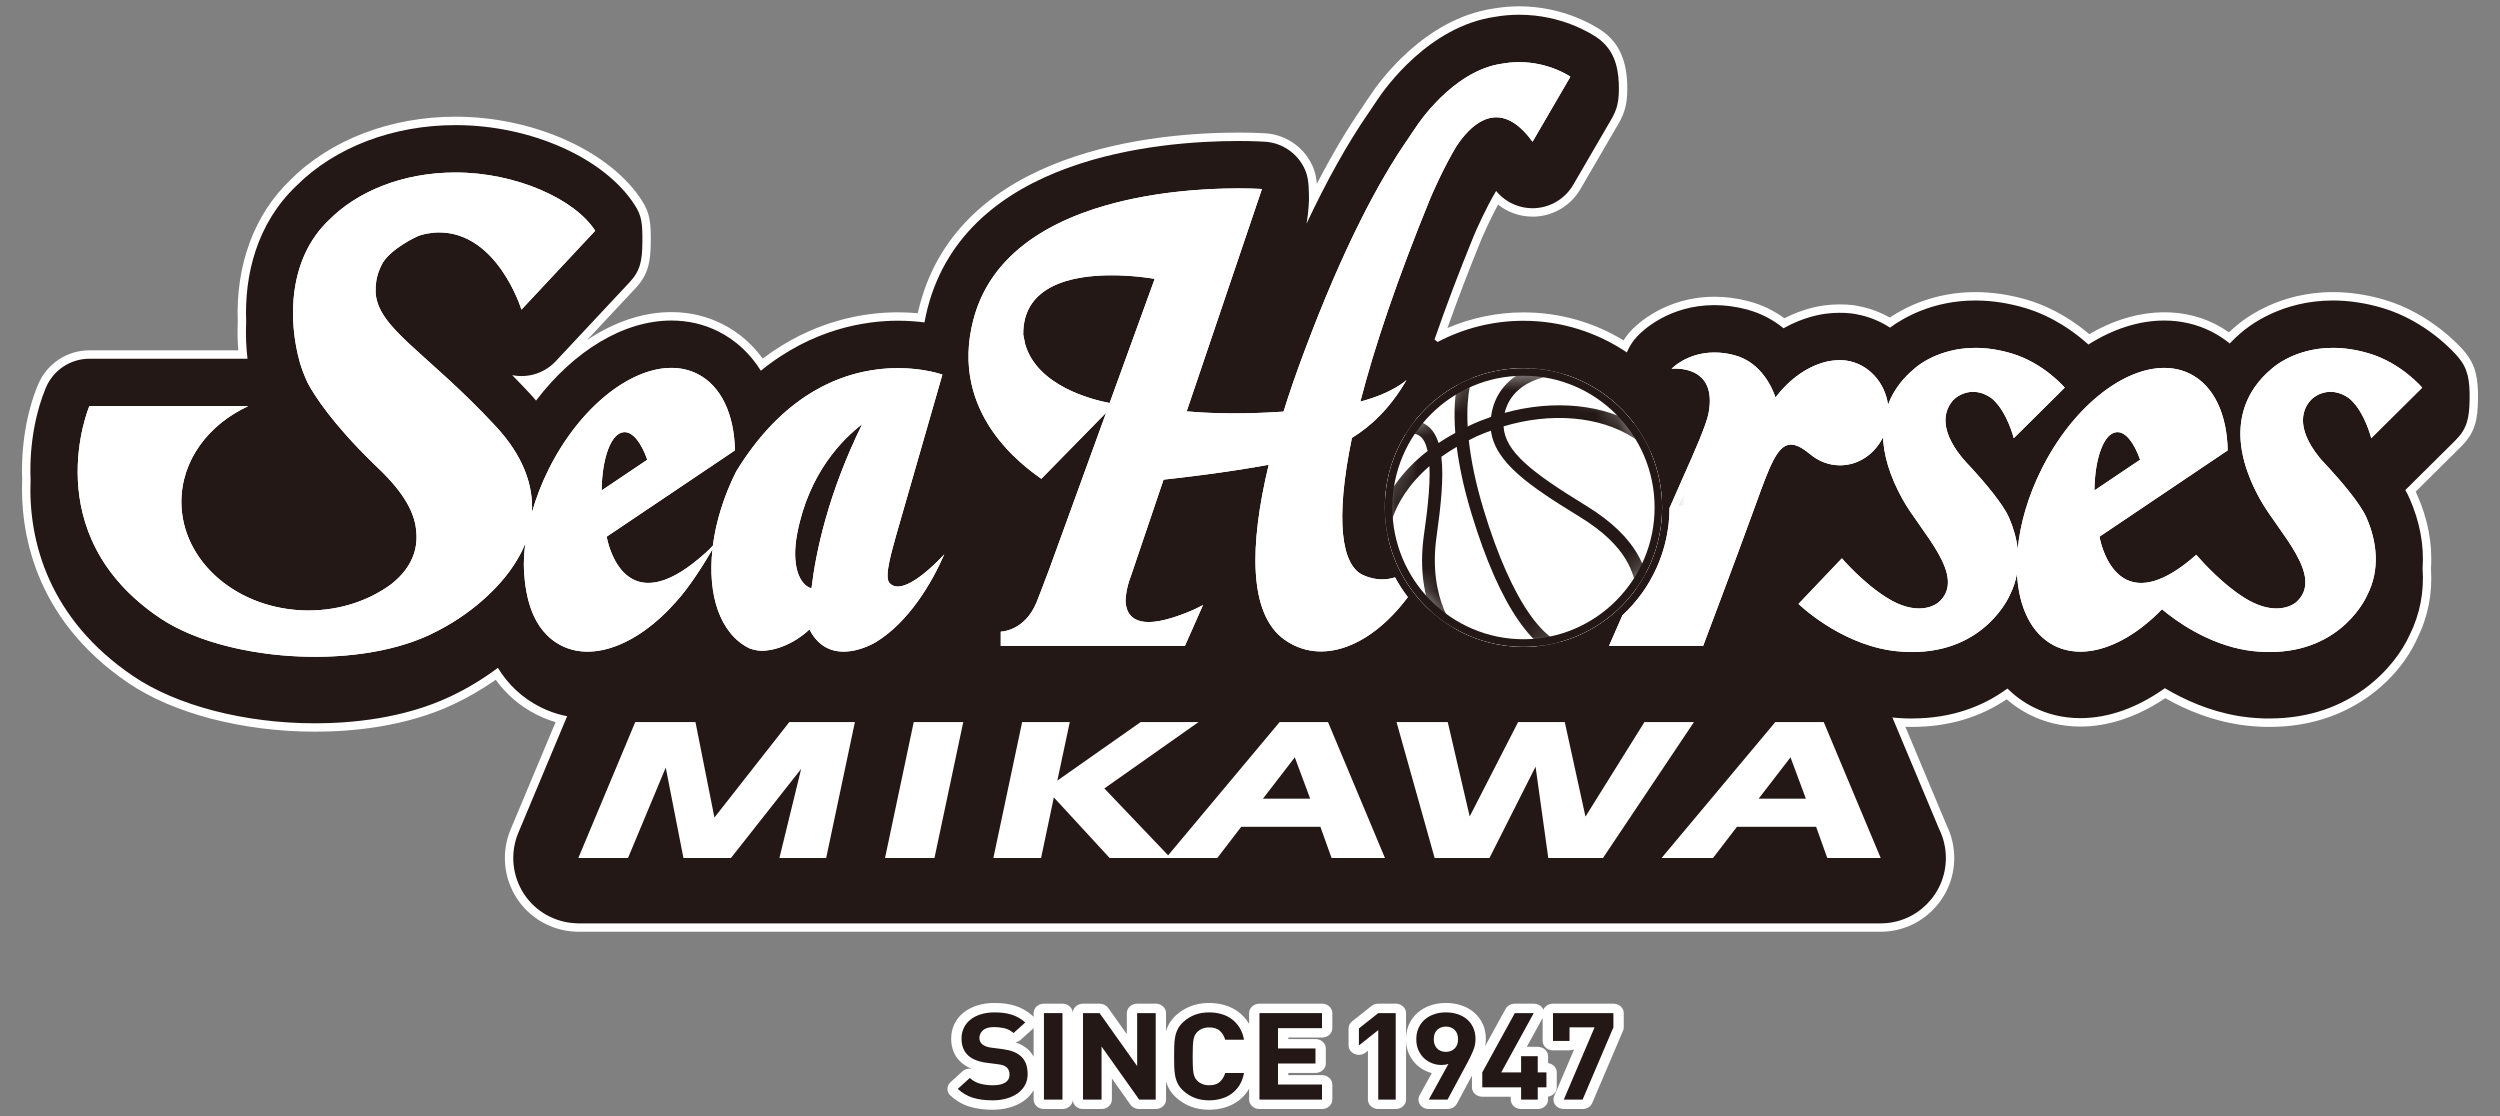
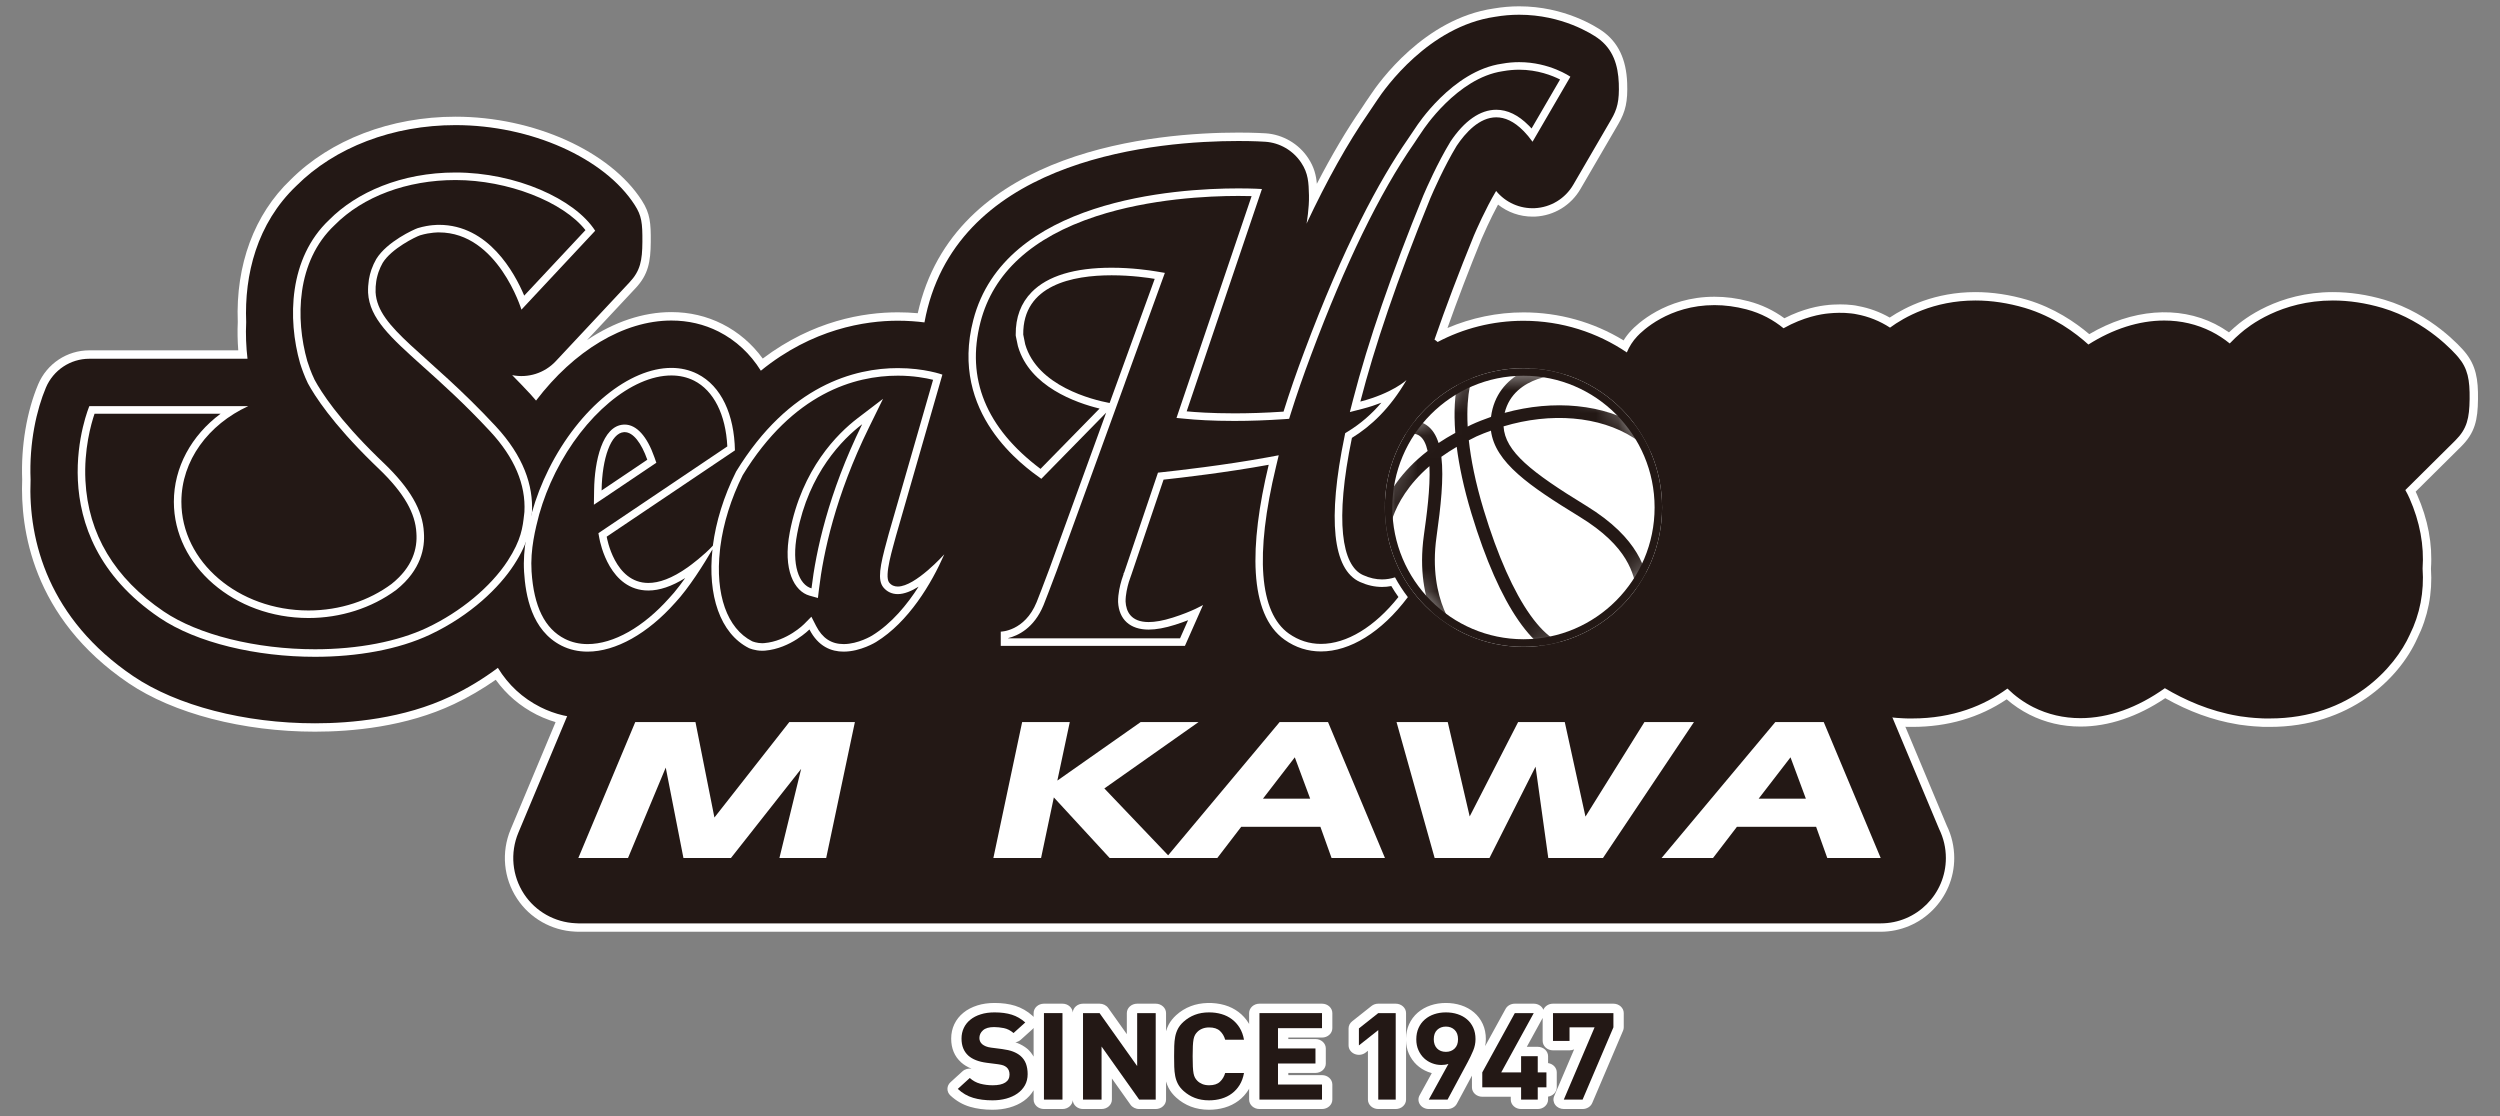
<svg xmlns="http://www.w3.org/2000/svg" width="112" height="50" viewBox="0 0 112 50" fill="none">
  <rect x="0" y="0" width="112" height="50" fill="#808080" stroke="none" />
  <g clip-path="url(#clip0_219_1572)">
    <path d="M25.909 41.372L25.761 41.364C24.851 41.324 23.989 40.837 23.477 40.06C22.935 39.241 22.839 38.209 23.218 37.301L25.597 31.623L84.442 31.329L86.886 37.162C87.072 37.522 87.179 37.986 87.179 38.439C87.179 40.05 85.875 41.366 84.271 41.372L25.909 41.372Z" fill="white" />
    <path d="M84.197 31.703L86.545 37.306C86.714 37.638 86.809 38.039 86.809 38.439C86.809 39.848 85.67 40.994 84.269 40.999H25.909L25.8 40.993C24.985 40.958 24.234 40.534 23.785 39.855C23.312 39.139 23.228 38.238 23.56 37.446L25.843 31.994L84.197 31.703ZM84.688 30.956L84.193 30.958L25.84 31.25L25.351 31.252L25.161 31.706L22.877 37.157C22.448 38.181 22.557 39.343 23.169 40.267C23.742 41.135 24.704 41.684 25.747 41.736L25.909 41.743H84.254C86.08 41.737 87.55 40.255 87.55 38.439C87.55 37.937 87.432 37.426 87.218 36.993L84.88 31.413L84.688 30.956Z" fill="white" />
    <path d="M110.411 15.75C110.266 15.579 108.936 14.057 106.831 13.432C106.054 13.203 105.274 13.086 104.513 13.086C102.07 13.086 100.525 14.291 100.116 14.656C100.029 14.729 99.943 14.807 99.857 14.889C99.661 14.752 99.454 14.627 99.238 14.516C97.581 13.682 95.512 13.845 93.6 14.97C92.968 14.434 92.021 13.789 90.819 13.432C90.039 13.203 89.26 13.086 88.5 13.086C86.692 13.086 85.379 13.746 84.66 14.227C84.214 13.973 83.738 13.8 83.248 13.711C83.164 13.691 83.079 13.677 83 13.669L82.97 13.666C82.808 13.647 82.631 13.637 82.439 13.637C82.194 13.637 82.001 13.654 81.932 13.659L81.892 13.665C81.519 13.699 80.795 13.821 79.941 14.258C79.455 13.903 78.914 13.646 78.328 13.494C77.822 13.359 77.31 13.294 76.809 13.294C74.606 13.294 73.313 14.554 73.076 14.807C72.949 14.943 72.834 15.091 72.737 15.25C71.386 14.427 69.843 13.995 68.253 13.995C67.085 13.995 65.918 14.237 64.846 14.695C65.301 13.415 65.814 12.074 66.373 10.704C66.44 10.549 66.742 9.854 67.112 9.166C67.548 9.513 68.09 9.705 68.66 9.705L68.779 9.703C69.622 9.661 70.379 9.2 70.805 8.467L72.501 5.555C72.831 4.987 72.927 4.54 72.897 3.716C72.857 2.649 72.49 1.886 71.776 1.386C71.513 1.203 70.097 0.283 68.058 0.283C67.676 0.283 67.291 0.317 66.923 0.38C63.799 0.833 61.763 3.701 61.394 4.263C61.279 4.426 61.088 4.714 61.01 4.834C60.338 5.805 59.663 6.945 58.995 8.235C58.962 7.853 58.875 7.488 58.607 7.083C58.182 6.439 57.471 6.026 56.707 5.973C56.657 5.971 56.21 5.94 55.481 5.94C51.79 5.94 43.011 6.696 41.194 13.709C41.166 13.816 41.139 13.924 41.115 14.032C40.82 14.006 40.522 13.992 40.226 13.992C38.693 13.992 36.429 14.36 34.171 16.064C33.687 15.401 33.079 14.88 32.361 14.516C31.657 14.162 30.889 13.982 30.077 13.982C28.809 13.982 27.513 14.422 26.298 15.236L28.477 12.906C29.041 12.303 29.147 11.736 29.154 10.838C29.161 9.992 29.127 9.561 28.756 8.985C27.338 6.772 23.906 5.228 20.408 5.228C17.504 5.228 14.809 6.259 13.018 8.053C11.393 9.601 10.553 11.865 10.652 14.43C10.633 14.844 10.642 15.269 10.674 15.695H4.002C3.002 15.695 2.103 16.293 1.711 17.216C1.197 18.434 0.936 19.99 0.994 21.486C0.908 23.637 1.416 27.663 5.758 30.604C7.771 31.968 10.895 32.779 14.112 32.779C15.764 32.779 18.184 32.565 20.343 31.541C20.991 31.235 21.616 30.868 22.209 30.454C22.688 31.117 23.303 31.642 24.043 32.017C24.795 32.393 25.607 32.58 26.493 32.547L83.429 32.281C83.682 32.348 83.936 32.402 84.182 32.444L84.328 32.468L84.448 32.483C84.533 32.495 84.62 32.508 84.699 32.514C84.874 32.534 85.058 32.548 85.246 32.555L85.328 32.561L85.466 32.564H85.468L85.483 32.563L85.672 32.565C87.258 32.565 88.679 32.15 89.9 31.329C90.212 31.6 90.554 31.829 90.921 32.015C91.625 32.37 92.392 32.55 93.204 32.55C94.459 32.55 95.769 32.11 97.003 31.278C98.051 31.872 99.128 32.264 100.203 32.444L100.334 32.467L100.463 32.483C100.548 32.495 100.635 32.508 100.713 32.514C100.889 32.534 101.067 32.547 101.258 32.555L101.35 32.562L101.482 32.564L101.497 32.563L101.687 32.565C105.249 32.565 107.473 30.427 108.29 28.609C108.773 27.64 108.982 26.583 108.907 25.47C108.982 24.373 108.773 23.262 108.288 22.17L108.221 22.026L110.262 20.002C110.884 19.385 111.004 18.805 111.014 17.883C111.026 16.999 110.93 16.366 110.411 15.75Z" fill="white" />
    <path d="M82.77 31.683C83.234 31.849 83.731 31.985 84.255 32.074L84.374 32.094L84.505 32.11C84.58 32.123 84.662 32.132 84.74 32.14C84.907 32.158 85.08 32.172 85.274 32.18L85.347 32.183L85.465 32.187H85.492L85.603 32.187H85.672C87.49 32.187 88.899 31.607 89.932 30.847C90.273 31.181 90.66 31.462 91.089 31.68C91.739 32.006 92.451 32.173 93.204 32.173C94.459 32.173 95.762 31.705 96.986 30.831C97.864 31.354 98.985 31.858 100.273 32.075L100.381 32.093L100.518 32.11C100.597 32.123 100.675 32.132 100.754 32.14C100.924 32.158 101.094 32.172 101.29 32.18L101.367 32.184L101.479 32.187H101.506L101.618 32.187H101.687C105.313 32.187 107.312 29.874 107.955 28.44C108.414 27.522 108.606 26.508 108.532 25.47C108.606 24.444 108.411 23.373 107.945 22.322C107.894 22.206 107.832 22.083 107.759 21.954L109.998 19.733C110.523 19.212 110.628 18.736 110.639 17.878C110.65 17.021 110.56 16.508 110.123 15.994C109.987 15.832 108.725 14.386 106.727 13.794C105.982 13.575 105.238 13.462 104.513 13.462C102.199 13.462 100.747 14.596 100.359 14.942C100.23 15.053 100.068 15.201 99.892 15.387C99.64 15.182 99.366 15.003 99.07 14.853C98.419 14.526 97.71 14.36 96.957 14.36C95.817 14.36 94.656 14.741 93.56 15.435C92.989 14.917 92.003 14.177 90.712 13.794C89.968 13.575 89.224 13.462 88.5 13.462C86.62 13.462 85.308 14.211 84.673 14.678C84.221 14.384 83.711 14.177 83.169 14.078C83.099 14.063 83.027 14.051 82.954 14.044L82.925 14.04C82.563 13.997 82.169 14.015 81.967 14.037L81.926 14.04C81.58 14.071 80.805 14.199 79.902 14.706C79.459 14.343 78.909 14.034 78.235 13.858C77.757 13.733 77.278 13.669 76.809 13.669C74.76 13.669 73.567 14.833 73.35 15.065C73.149 15.277 72.992 15.524 72.882 15.789C71.558 14.895 69.965 14.371 68.253 14.371C66.866 14.371 65.557 14.715 64.407 15.321L64.318 15.25L64.265 15.214C64.768 13.763 65.353 12.211 66.029 10.557C66.124 10.335 66.544 9.366 67.026 8.555C67.449 9.071 68.09 9.358 68.761 9.326C69.474 9.291 70.122 8.896 70.482 8.277L72.177 5.363C72.451 4.895 72.551 4.532 72.522 3.73C72.49 2.925 72.272 2.193 71.563 1.695C71.315 1.523 69.988 0.66 68.058 0.66C67.698 0.66 67.333 0.692 66.977 0.753C63.998 1.185 62.034 3.974 61.7 4.48C61.589 4.641 61.399 4.923 61.318 5.048C60.38 6.404 59.448 8.072 58.525 10.036L58.536 10.007C58.536 10.007 58.656 9.327 58.642 8.75C58.627 8.172 58.611 7.766 58.295 7.29C57.931 6.742 57.335 6.393 56.68 6.35C56.631 6.346 56.189 6.317 55.481 6.317C51.877 6.317 43.307 7.046 41.556 13.804C41.505 14.001 41.458 14.216 41.416 14.444C41.066 14.399 40.667 14.368 40.226 14.368C38.768 14.368 36.402 14.725 34.086 16.608C33.612 15.848 32.974 15.25 32.191 14.853C31.542 14.526 30.831 14.36 30.077 14.36C27.938 14.36 25.713 15.716 24.015 17.946C23.931 17.847 23.846 17.748 23.755 17.65C23.476 17.35 23.206 17.07 22.945 16.806C23.658 16.95 24.398 16.717 24.899 16.181L28.203 12.648C28.687 12.131 28.773 11.674 28.779 10.835C28.785 9.995 28.747 9.667 28.439 9.189C27.088 7.079 23.784 5.605 20.408 5.605C17.602 5.605 15.005 6.597 13.276 8.326C11.505 10.013 10.943 12.316 11.029 14.431C11.002 14.989 11.026 15.539 11.088 16.072H4.002C3.153 16.072 2.39 16.581 2.057 17.364C1.641 18.349 1.303 19.828 1.37 21.487C1.255 24.256 2.201 27.741 5.968 30.291C7.921 31.614 10.967 32.404 14.112 32.404C15.725 32.404 18.088 32.194 20.184 31.199C20.938 30.843 21.652 30.408 22.305 29.919C22.772 30.682 23.407 31.273 24.213 31.68C24.862 32.007 25.574 32.173 26.325 32.173C26.576 32.173 26.827 32.152 27.081 32.114L82.77 31.683Z" fill="#231815" />
    <path d="M25.892 40.995L25.808 40.99C24.998 40.96 24.239 40.535 23.79 39.853C23.317 39.137 23.233 38.238 23.565 37.447L26.001 31.629L83.968 31.166L86.541 37.309C86.711 37.647 86.803 38.035 86.803 38.439C86.803 39.848 85.662 40.995 84.26 40.995H25.892Z" fill="#231815" />
    <path d="M83.723 31.54L86.199 37.453C86.348 37.75 86.433 38.084 86.433 38.439C86.433 39.645 85.461 40.623 84.26 40.623H25.91L25.832 40.618C25.133 40.592 24.487 40.235 24.099 39.647C23.696 39.038 23.623 38.266 23.906 37.592L26.248 32L83.723 31.54ZM84.213 30.791L83.717 30.796L26.242 31.255L25.754 31.259L23.223 37.304C22.844 38.209 22.94 39.24 23.481 40.059C23.993 40.834 24.853 41.319 25.783 41.361L25.91 41.367H84.255C85.867 41.367 87.175 40.054 87.175 38.439C87.175 37.986 87.073 37.55 86.874 37.142L84.406 31.251L84.213 30.791Z" fill="#231815" />
    <path d="M32.006 36.625L31.157 32.35H28.459L25.909 38.439H28.135L29.825 34.388L30.618 38.439H32.746L35.892 34.445L34.918 38.439H37.013L38.299 32.35H35.36L32.006 36.625Z" fill="white" />
-     <path d="M39.649 38.439H41.864L43.154 32.35H40.935L39.649 38.439Z" fill="white" />
    <path d="M57.326 32.35L52.332 38.318L49.475 35.322L53.693 32.35H51.1L47.369 34.97L47.926 32.35H45.792L44.503 38.439H46.64L47.212 35.724L49.713 38.439H54.535L55.606 37.041H59.154L59.654 38.439H62.046L59.496 32.35L57.326 32.35ZM56.58 35.781L58.007 33.928L58.696 35.781H56.58Z" fill="white" />
    <path d="M73.67 32.35L71.029 36.584L70.102 32.35H68.011L65.842 36.577L64.859 32.35H62.565L64.272 38.439H66.728L68.793 34.347L69.363 38.439H71.813L75.888 32.35H73.67Z" fill="white" />
    <path d="M81.704 32.35H79.533L74.438 38.439H76.743L77.814 37.041H81.362L81.862 38.439H84.255L81.704 32.35ZM78.787 35.781L80.215 33.928L80.903 35.781H78.787Z" fill="white" />
-     <path d="M74.462 22.734C74.462 19.29 71.682 16.495 68.253 16.495C64.822 16.495 62.04 19.29 62.04 22.734C62.04 26.183 64.822 28.978 68.253 28.978C71.682 28.978 74.462 26.183 74.462 22.734Z" fill="white" />
-     <path d="M39.836 26.099C39.596 25.806 40.012 24.509 40.142 24.001L42.219 16.783C42.219 16.783 36.836 14.814 32.98 21.124C32.418 22.243 32.073 23.386 31.936 24.447C31.542 24.876 30.948 25.318 30.817 25.41C27.778 27.565 27.191 24.106 27.18 24.043L32.925 20.177C32.894 18.581 32.324 17.297 31.245 16.751C29.249 15.745 26.266 17.651 24.586 21.013C24.263 21.66 24.011 22.316 23.831 22.957C23.897 21.744 23.448 20.432 22.209 19.097C19.12 15.77 16.916 14.721 16.826 13.093C16.821 12.916 16.832 12.752 16.856 12.601L16.873 12.501L16.887 12.44L16.916 12.325L16.948 12.219L16.959 12.185C17.016 12.025 17.079 11.891 17.145 11.776C17.543 11.131 18.625 10.607 18.819 10.542C19.058 10.47 19.273 10.438 19.419 10.424L19.604 10.412H19.609C22.286 10.36 23.361 13.872 23.361 13.872L26.664 10.338C25.749 8.911 23.106 7.728 20.408 7.728C17.978 7.728 15.966 8.619 14.748 9.849C12.928 11.566 12.883 14.299 13.441 16.267C13.506 16.475 13.626 16.828 13.793 17.17C14.085 17.713 14.871 18.951 16.696 20.735C16.781 20.818 16.866 20.898 16.946 20.977L16.949 20.979C18.13 22.107 18.61 23.015 18.654 23.874C18.707 24.571 18.489 25.406 17.541 26.162C16.543 26.901 15.244 27.349 13.821 27.349C10.676 27.349 8.126 25.17 8.126 22.48C8.126 20.627 9.337 19.018 11.119 18.196H4.002C4.002 18.196 1.585 23.909 7.148 27.676C10.007 29.61 15.841 30.056 19.281 28.424C21.099 27.563 22.375 26.309 23.024 25.308C23.266 24.938 23.428 24.621 23.539 24.335C23.482 24.739 23.45 25.175 23.479 25.624C23.545 26.667 23.808 28.242 25.157 28.926C26.628 29.664 28.626 28.83 30.249 27L30.247 27.003C30.87 26.334 31.53 25.276 31.919 24.611C31.693 26.659 32.255 28.38 33.552 29.035C33.552 29.035 33.876 29.184 34.273 29.149C35.427 29.047 36.264 28.199 36.264 28.199C37.205 30.039 39.247 28.762 39.247 28.762C40.703 27.87 41.732 26.143 42.304 24.834C42.304 24.834 40.472 26.88 39.836 26.099ZM27.951 19.361C28.343 19.331 28.727 19.822 28.999 20.596L26.952 21.973C26.971 20.517 27.376 19.398 27.951 19.361ZM36.355 26.358C35.805 26.203 35.443 25.318 35.715 23.902C36.237 21.174 37.76 19.666 38.625 19.005C37.098 22.113 36.55 24.724 36.355 26.358ZM104.357 20.988C104.24 20.871 103.94 20.535 103.909 20.497H103.911C102.792 19.109 103.189 18.287 103.524 17.923C103.637 17.803 103.771 17.723 103.899 17.663L104.018 17.618C104.698 17.392 105.225 17.829 105.302 17.895C105.955 18.497 106.231 19.632 106.231 19.632L108.514 17.367C108.514 17.367 107.579 16.261 106.128 15.832C103.322 15.001 101.743 16.546 101.743 16.546C100.777 17.355 99.478 19.163 101.245 22.358C102.073 23.853 104.186 25.848 102.848 26.997L102.804 27.028C102.616 27.159 101.832 27.587 100.548 26.781C99.605 26.193 98.73 25.237 98.521 25L98.472 24.945L98.391 24.856C94.745 28.083 94.067 24.109 94.057 24.043L99.801 20.177C99.77 18.581 99.2 17.297 98.123 16.751C96.126 15.745 93.145 17.651 91.465 21.013C90.857 22.227 90.502 23.465 90.393 24.597C90.337 24.112 90.197 23.632 89.999 23.181C89.716 22.54 88.838 21.529 88.342 20.988C88.225 20.871 87.927 20.535 87.895 20.497H87.896C86.774 19.109 87.177 18.287 87.507 17.923C87.624 17.803 87.755 17.723 87.885 17.663L88.002 17.618C88.685 17.392 89.21 17.829 89.287 17.895C89.94 18.497 90.216 19.632 90.216 19.632L92.5 17.367C92.5 17.367 91.563 16.261 90.114 15.832C87.308 15.001 85.728 16.546 85.728 16.546H85.731C85.321 16.887 84.854 17.408 84.583 18.134C84.442 17.109 83.687 16.303 82.735 16.158V16.156L82.699 16.152C82.612 16.142 82.522 16.134 82.433 16.134C82.344 16.134 82.258 16.142 82.175 16.149L82.146 16.152C82.088 16.156 80.744 16.233 79.541 17.806C79.415 17.424 78.925 16.233 77.699 15.912C75.9 15.439 74.886 16.521 74.886 16.521C74.886 16.521 76.989 16.274 76.537 18.547C76.439 19.024 75.957 20.15 75.371 21.451L74.794 22.76C74.79 24.657 73.976 26.371 72.684 27.567L72.085 28.935H76.301C76.301 28.935 77.716 25.196 78.617 22.709C79.52 20.219 79.828 19.315 81.06 20.322V20.318C81.436 20.649 81.913 20.846 82.433 20.846C83.267 20.846 83.994 20.334 84.36 19.584C84.388 20.362 84.636 21.28 85.231 22.358C86.058 23.853 88.173 25.849 86.834 26.997L86.789 27.028C86.604 27.159 85.82 27.587 84.534 26.781C83.451 26.107 82.516 25.013 82.516 25.013L80.573 27.055C80.573 27.055 82.32 28.765 84.665 29.135H84.664L84.815 29.155L84.949 29.172C85.118 29.191 85.282 29.2 85.443 29.206L85.441 29.208H85.51L85.621 29.21C88.951 29.237 90.034 26.669 90.034 26.669C90.197 26.35 90.304 26.021 90.362 25.69C90.433 27.196 91 28.401 92.036 28.926C93.423 29.625 95.286 28.918 96.857 27.295C97.43 27.777 98.877 28.85 100.681 29.135H100.679L100.831 29.155L100.962 29.172C101.133 29.191 101.296 29.2 101.459 29.206L101.456 29.208H101.526L101.635 29.21C104.964 29.237 106.047 26.669 106.047 26.669C106.635 25.532 106.497 24.274 106.013 23.181C105.73 22.54 104.853 21.529 104.357 20.988ZM94.83 19.361C95.222 19.331 95.604 19.822 95.877 20.596L93.829 21.973C93.849 20.517 94.254 19.398 94.83 19.361ZM61.061 25.762C60.115 25.333 59.792 23.351 60.566 19.617C61.417 19.096 62.273 18.297 63.011 17.027C63.011 17.027 62.388 17.616 60.944 17.991C61.57 15.558 62.584 12.538 64.08 8.88C64.216 8.56 64.698 7.462 65.257 6.536C65.851 5.646 66.956 4.541 68.258 5.871L68.263 5.875C68.392 6.008 68.525 6.165 68.658 6.35L70.353 3.437C70.353 3.437 69.061 2.531 67.294 2.853H67.291C65.056 3.168 63.447 5.677 63.447 5.677C63.347 5.816 63.093 6.199 63.068 6.238C61.793 8.078 60.198 11.03 58.43 15.756C58.093 16.652 57.778 17.555 57.502 18.441C55.256 18.596 53.718 18.482 53.163 18.428L56.535 8.468C56.535 8.468 45.322 7.696 43.603 14.338C42.515 18.535 45.867 20.889 46.651 21.451L49.556 18.488L47.021 25.462C46.745 26.198 46.537 26.739 46.44 26.979C45.903 28.291 44.834 28.298 44.834 28.298V28.935H53.085L53.896 27.103C53.896 27.103 53.43 27.386 52.546 27.667C50.828 28.212 50.457 27.541 50.426 26.952C50.423 26.64 50.503 26.307 50.571 26.073L50.672 25.783L50.674 25.78L52.127 21.488C52.882 21.407 54.966 21.166 56.838 20.822C55.969 24.438 55.93 27.511 57.549 28.66C59.154 29.8 61.355 29.043 63.072 26.751C62.857 26.473 62.665 26.176 62.497 25.865C62.086 25.996 61.602 26.007 61.061 25.762ZM49.711 18.056C48.946 17.911 46.473 17.301 45.929 15.424L45.841 14.989C45.808 11.612 50.977 12.365 51.731 12.493L49.711 18.056Z" fill="white" />
    <path d="M62.04 22.734C62.04 19.29 64.822 16.495 68.253 16.495C71.682 16.495 74.462 19.29 74.462 22.734C74.462 26.183 71.682 28.978 68.253 28.978C64.822 28.978 62.04 26.183 62.04 22.734Z" fill="white" />
    <mask id="mask0_219_1572" style="mask-type:luminance" maskUnits="userSpaceOnUse" x="62" y="16" width="13" height="13">
      <path d="M62.04 22.734C62.04 19.29 64.822 16.495 68.253 16.495C71.682 16.495 74.462 19.29 74.462 22.734C74.462 26.183 71.682 28.978 68.253 28.978C64.822 28.978 62.04 26.183 62.04 22.734Z" fill="white" />
    </mask>
    <g mask="url(#mask0_219_1572)">
      <path d="M73.182 19.612C73.969 20.112 74.905 21.048 74.914 22.651L75.484 22.649C75.475 21.195 74.768 19.946 73.49 19.129C71.873 18.095 69.606 17.891 67.409 18.496C67.831 16.765 70.034 16.764 70.134 16.766L70.141 16.191C69.089 16.18 67.056 16.682 66.797 18.677C66.497 18.782 66.198 18.897 65.905 19.033L65.752 19.111C65.665 17.505 65.996 16.791 66.006 16.766L66.007 16.764L65.798 16.657L65.499 16.501C65.473 16.553 65.044 17.423 65.197 19.394C64.928 19.541 64.677 19.692 64.447 19.846C64.338 19.5 64.17 19.226 63.919 19.051C63.452 18.726 62.814 18.793 61.967 19.254L62.238 19.759C62.869 19.413 63.323 19.335 63.595 19.524C63.773 19.648 63.887 19.891 63.957 20.204C61.547 22.076 61.606 24.168 61.612 24.274L62.182 24.247C62.181 24.227 62.139 22.523 64.039 20.884C64.085 21.868 63.908 23.136 63.791 23.97C63.343 27.169 64.872 28.728 64.936 28.793L65.337 28.386C65.322 28.372 63.948 26.946 64.356 24.048C64.545 22.7 64.689 21.422 64.573 20.465C64.784 20.314 65.012 20.165 65.261 20.019C65.367 20.849 65.568 21.837 65.922 23.007C67.186 27.175 68.796 29.481 70.408 29.481C70.578 29.481 70.746 29.456 70.916 29.404L70.749 28.855C69.364 29.279 67.72 26.974 66.469 22.84C66.09 21.592 65.895 20.564 65.803 19.725C65.918 19.668 66.024 19.609 66.145 19.552C66.358 19.453 66.576 19.375 66.794 19.293C66.978 20.718 68.517 21.773 70.762 23.147C72.964 24.494 73.191 25.714 73.34 26.521C73.358 26.617 73.376 26.706 73.395 26.788L73.952 26.663C73.934 26.587 73.92 26.505 73.903 26.416C73.744 25.564 73.475 24.137 71.06 22.657C68.596 21.15 67.425 20.228 67.359 19.101C69.466 18.467 71.653 18.632 73.182 19.612Z" fill="#231815" />
    </g>
    <path d="M20.408 8.066C22.747 8.066 25.226 9.035 26.229 10.31L23.485 13.244C23.052 12.219 21.885 10.073 19.667 10.073L19.599 10.073L19.412 10.086L19.389 10.087C19.235 10.101 18.997 10.135 18.714 10.22C18.548 10.276 17.338 10.821 16.856 11.606C16.772 11.751 16.7 11.909 16.642 12.072L16.636 12.089C16.59 12.227 16.553 12.367 16.529 12.511L16.524 12.547C16.497 12.72 16.483 12.907 16.49 13.113C16.553 14.27 17.506 15.123 18.946 16.416C19.779 17.163 20.815 18.091 21.962 19.328C23.045 20.495 23.56 21.707 23.494 22.93L23.482 23.038C23.416 23.626 23.356 24.181 22.744 25.125C21.987 26.288 20.639 27.409 19.138 28.119C17.822 28.742 16.038 29.087 14.112 29.087C11.474 29.087 8.877 28.439 7.337 27.395C5.131 25.901 3.949 23.929 3.827 21.533C3.755 20.133 4.082 18.985 4.236 18.534H9.884C8.569 19.51 7.789 20.943 7.789 22.48C7.789 25.351 10.495 27.687 13.821 27.687C15.257 27.687 16.65 27.242 17.752 26.428C18.871 25.534 19.043 24.53 18.99 23.855C18.941 22.862 18.369 21.872 17.193 20.745L17.182 20.735C17.117 20.671 17.049 20.607 16.982 20.542L16.931 20.493C15.162 18.764 14.395 17.574 14.094 17.015C13.931 16.679 13.818 16.34 13.766 16.175C13.231 14.293 13.269 11.708 14.989 10.087C16.259 8.803 18.235 8.066 20.408 8.066ZM20.408 7.728C17.978 7.728 15.966 8.619 14.748 9.849C12.928 11.566 12.883 14.299 13.441 16.267C13.506 16.475 13.626 16.828 13.793 17.171C14.085 17.713 14.871 18.951 16.696 20.735C16.781 20.818 16.866 20.898 16.946 20.977L16.949 20.979C18.13 22.107 18.61 23.015 18.654 23.874C18.707 24.571 18.489 25.406 17.541 26.162C16.543 26.901 15.244 27.349 13.821 27.349C10.676 27.349 8.126 25.17 8.126 22.48C8.126 20.627 9.337 19.018 11.119 18.196H4.002C4.002 18.196 1.585 23.909 7.148 27.676C8.815 28.803 11.488 29.425 14.112 29.425C15.993 29.425 17.846 29.105 19.281 28.424C21.099 27.563 22.375 26.309 23.024 25.308C23.726 24.232 23.759 23.589 23.831 22.957C23.897 21.744 23.448 20.432 22.209 19.097C19.12 15.77 16.916 14.721 16.826 13.093C16.821 12.916 16.832 12.752 16.856 12.601L16.873 12.501L16.887 12.44L16.916 12.325L16.948 12.219L16.959 12.185C17.016 12.025 17.079 11.891 17.145 11.776C17.543 11.131 18.625 10.607 18.819 10.542C19.058 10.47 19.273 10.438 19.419 10.424L19.604 10.412H19.667C22.302 10.412 23.361 13.872 23.361 13.872L26.664 10.338C25.749 8.911 23.106 7.728 20.408 7.728Z" fill="white" />
    <path d="M30.077 16.821C30.445 16.821 30.786 16.9 31.094 17.053C31.974 17.5 32.513 18.569 32.584 20L26.992 23.763L26.809 23.887L26.849 24.107C26.892 24.346 27.322 26.455 29.046 26.455C29.545 26.455 30.099 26.268 30.697 25.896C30.535 26.126 30.366 26.349 30.198 26.549L29.997 26.775C28.826 28.097 27.487 28.855 26.324 28.855C25.957 28.855 25.616 28.777 25.309 28.623C24.406 28.167 23.916 27.177 23.814 25.602C23.75 24.604 23.994 23.665 24.154 23.051C24.335 22.409 24.581 21.775 24.886 21.165C26.165 18.607 28.3 16.821 30.077 16.821ZM26.606 22.612L27.14 22.255L29.187 20.877L29.404 20.732L29.317 20.483C28.986 19.54 28.512 19.021 27.985 19.021L27.93 19.023C26.987 19.084 26.632 20.648 26.616 21.968L26.606 22.612ZM40.226 16.83C40.924 16.83 41.481 16.936 41.802 17.015L39.815 23.917C39.795 23.995 39.768 24.09 39.739 24.199C39.415 25.372 39.308 25.986 39.574 26.314C39.736 26.512 39.959 26.616 40.221 26.616C40.513 26.616 40.838 26.477 41.153 26.283C40.645 27.078 39.947 27.936 39.069 28.474C39.063 28.478 38.446 28.855 37.795 28.855C37.244 28.855 36.843 28.591 36.562 28.044L36.35 27.629L36.023 27.96C36.017 27.968 35.262 28.722 34.242 28.811L34.15 28.816C33.916 28.816 33.726 28.741 33.695 28.728C32.574 28.155 32.034 26.633 32.254 24.648L32.266 24.536L32.271 24.491C32.407 23.438 32.753 22.331 33.273 21.288C35.53 17.603 38.299 16.83 40.226 16.83ZM36.643 26.79L36.69 26.398C36.882 24.78 37.427 22.209 38.928 19.154L39.56 17.867L38.421 18.736C37.522 19.422 35.928 20.999 35.383 23.838C35.056 25.541 35.591 26.494 36.265 26.684L36.643 26.79ZM30.077 16.482C28.211 16.482 25.963 18.259 24.586 21.013C24.263 21.66 24.011 22.316 23.831 22.957C23.664 23.595 23.412 24.578 23.479 25.624C23.545 26.668 23.808 28.242 25.157 28.926C25.518 29.108 25.913 29.193 26.324 29.193C27.588 29.193 29.025 28.38 30.249 27L30.247 27.003C30.87 26.334 31.53 25.276 31.919 24.611C31.693 26.659 32.255 28.38 33.552 29.035C33.552 29.035 33.812 29.154 34.15 29.154L34.273 29.149C35.427 29.048 36.263 28.199 36.263 28.199C36.658 28.969 37.244 29.193 37.795 29.193C38.558 29.193 39.247 28.762 39.247 28.762C40.703 27.87 41.732 26.143 42.304 24.834C42.304 24.834 41.011 26.277 40.221 26.277C40.07 26.277 39.937 26.226 39.836 26.099C39.596 25.806 40.012 24.509 40.142 24.001L42.219 16.783C42.219 16.783 41.423 16.491 40.226 16.491C38.308 16.491 35.355 17.239 32.979 21.124C32.418 22.243 32.073 23.386 31.936 24.447C31.542 24.876 30.948 25.318 30.817 25.41C30.098 25.921 29.516 26.116 29.046 26.116C27.532 26.116 27.188 24.09 27.18 24.043L32.925 20.177C32.894 18.581 32.324 17.297 31.245 16.751C30.884 16.569 30.489 16.482 30.077 16.482ZM36.355 26.358C35.805 26.203 35.443 25.318 35.715 23.902C36.237 21.174 37.76 19.666 38.625 19.005C37.098 22.113 36.55 24.724 36.355 26.358ZM26.952 21.973C26.971 20.517 27.376 19.398 27.95 19.361L27.985 19.36C28.365 19.36 28.734 19.844 28.999 20.596L26.952 21.973Z" fill="white" />
-     <path d="M104.513 15.924C105.004 15.924 105.515 16.002 106.033 16.156C106.979 16.436 107.699 17.035 108.039 17.361L106.382 19.007C106.22 18.591 105.944 18.029 105.522 17.641C105.407 17.54 104.988 17.215 104.41 17.215C104.242 17.215 104.075 17.243 103.912 17.296L103.887 17.305L103.879 17.308L103.857 17.318L103.773 17.349L103.766 17.353L103.759 17.355C103.563 17.447 103.405 17.555 103.276 17.694C102.985 18.011 102.465 18.838 103.261 20.159H103.186L103.651 20.714C103.689 20.759 103.985 21.093 104.114 21.224C104.507 21.65 105.43 22.694 105.706 23.319C106.019 24.025 106.286 25.042 105.931 26.082L105.737 26.536C105.695 26.632 104.7 28.871 101.686 28.871H101.635L101.526 28.869H101.512L101.47 28.868C101.291 28.862 101.141 28.851 100.988 28.834L100.878 28.821L100.798 28.81L100.773 28.806L100.733 28.801C99.001 28.528 97.597 27.474 97.073 27.035L96.834 26.834L96.616 27.059C95.51 28.201 94.267 28.856 93.204 28.856C92.836 28.856 92.495 28.777 92.187 28.623C91.308 28.18 90.767 27.104 90.699 25.675L90.675 25.172L90.728 24.63C90.839 23.503 91.197 22.305 91.764 21.165C93.042 18.607 95.177 16.821 96.957 16.821C97.323 16.821 97.666 16.9 97.971 17.053C98.853 17.501 99.391 18.569 99.46 20L93.871 23.763L93.693 23.882L93.726 24.095C93.853 24.913 94.477 26.456 95.925 26.456C96.634 26.456 97.453 26.077 98.361 25.327C98.693 25.691 99.495 26.522 100.37 27.068C100.929 27.42 101.473 27.598 101.982 27.598C102.52 27.598 102.87 27.395 102.996 27.309L103.012 27.296L103.021 27.29L103.066 27.255C104.31 26.189 103.193 24.608 102.294 23.337C102.006 22.93 101.734 22.547 101.54 22.193C99.966 19.347 100.898 17.694 101.959 16.808L101.969 16.798L101.978 16.79C101.986 16.782 102.895 15.924 104.513 15.924ZM93.483 22.613L96.28 20.732L96.194 20.484C95.864 19.54 95.391 19.021 94.863 19.021L94.807 19.023C93.866 19.084 93.51 20.648 93.492 21.968L93.483 22.613ZM88.5 15.924C88.99 15.924 89.501 16.002 90.02 16.156C90.965 16.436 91.684 17.035 92.025 17.363L90.367 19.007C90.206 18.591 89.929 18.029 89.507 17.641C89.394 17.541 88.975 17.215 88.395 17.215C88.228 17.215 88.06 17.242 87.898 17.296L87.857 17.309L87.85 17.315L87.842 17.318L87.745 17.355C87.551 17.445 87.395 17.553 87.26 17.694C86.969 18.013 86.451 18.841 87.245 20.159H87.179L87.635 20.712C87.675 20.761 87.982 21.105 88.094 21.218C88.9 22.094 89.497 22.878 89.691 23.319C89.885 23.757 90.009 24.201 90.058 24.635L90.114 25.145L90.031 25.632C90.005 25.778 89.968 25.924 89.922 26.064L89.723 26.537C89.713 26.56 88.705 28.871 85.672 28.871H85.621L85.51 28.869H85.496L85.454 28.868C85.274 28.862 85.125 28.851 84.974 28.834L84.863 28.821L84.775 28.808L84.752 28.805L84.719 28.801C83.006 28.531 81.607 27.494 81.058 27.033L82.512 25.509C82.869 25.888 83.57 26.578 84.355 27.068C84.915 27.42 85.458 27.598 85.969 27.598C86.509 27.598 86.858 27.395 86.981 27.307L86.987 27.302L86.993 27.299L87.007 27.288L87.03 27.273L87.043 27.264L87.053 27.254C88.297 26.189 87.179 24.608 86.28 23.337C85.993 22.93 85.721 22.547 85.526 22.193C85.005 21.25 84.726 20.369 84.697 19.571L84.671 18.863L84.898 18.253C85.156 17.566 85.611 17.087 85.945 16.808L86.114 16.666C86.436 16.428 87.26 15.924 88.5 15.924ZM76.809 16.131C77.069 16.131 77.34 16.168 77.615 16.239C78.685 16.519 79.116 17.591 79.224 17.913L79.424 18.517L79.809 18.013C80.916 16.565 82.11 16.494 82.172 16.49L82.221 16.485C82.307 16.477 82.372 16.472 82.433 16.472C82.496 16.472 82.564 16.477 82.632 16.485L82.684 16.492C83.486 16.615 84.129 17.308 84.249 18.182L84.342 18.852L84.058 19.435C83.734 20.096 83.112 20.507 82.433 20.507C82.01 20.507 81.612 20.353 81.281 20.064L80.724 19.577V19.698C80.55 19.617 80.391 19.58 80.236 19.58C79.394 19.58 79.039 20.557 78.333 22.502L78.299 22.594C77.534 24.706 76.385 27.762 76.069 28.597H72.602L72.965 27.77C74.321 26.487 75.106 24.695 75.131 22.834L75.678 21.591C76.432 19.914 76.776 19.053 76.867 18.613C77.022 17.839 76.921 17.227 76.57 16.796C76.367 16.547 76.112 16.396 75.857 16.305C76.112 16.206 76.43 16.131 76.809 16.131ZM104.513 15.585C102.724 15.585 101.743 16.547 101.743 16.547C100.777 17.355 99.478 19.163 101.245 22.358C102.073 23.853 104.186 25.849 102.848 26.997L102.804 27.028C102.702 27.101 102.422 27.259 101.982 27.259C101.614 27.259 101.133 27.148 100.548 26.781C99.605 26.193 98.73 25.237 98.522 25L98.472 24.945L98.391 24.856C97.341 25.785 96.536 26.117 95.925 26.117C94.41 26.117 94.066 24.09 94.057 24.043L99.801 20.177C99.77 18.581 99.2 17.297 98.124 16.751C97.762 16.569 97.367 16.483 96.957 16.483C95.09 16.483 92.84 18.259 91.465 21.013C90.857 22.227 90.502 23.465 90.393 24.597C90.337 24.112 90.197 23.632 89.999 23.181C89.716 22.54 88.838 21.529 88.342 20.988C88.225 20.871 87.927 20.535 87.895 20.497H87.896C86.774 19.11 87.177 18.287 87.507 17.923C87.624 17.803 87.755 17.723 87.885 17.663L88.002 17.618C88.141 17.571 88.273 17.554 88.395 17.554C88.88 17.554 89.226 17.841 89.287 17.896C89.94 18.497 90.216 19.632 90.216 19.632L92.5 17.367C92.5 17.367 91.563 16.261 90.114 15.832C89.521 15.656 88.981 15.585 88.5 15.585C86.709 15.585 85.728 16.547 85.728 16.547H85.731C85.321 16.887 84.854 17.408 84.583 18.134C84.442 17.109 83.687 16.303 82.735 16.158V16.156L82.699 16.152C82.612 16.142 82.522 16.134 82.433 16.134C82.345 16.134 82.258 16.142 82.175 16.149L82.146 16.152C82.088 16.156 80.744 16.233 79.541 17.806C79.415 17.424 78.925 16.233 77.699 15.912C77.378 15.827 77.081 15.792 76.809 15.792C75.57 15.792 74.886 16.521 74.886 16.521C74.886 16.521 74.956 16.514 75.062 16.514C75.555 16.514 76.908 16.679 76.537 18.547C76.439 19.024 75.957 20.151 75.371 21.451L74.794 22.76C74.79 24.657 73.976 26.371 72.684 27.568L72.085 28.935H76.301C76.301 28.935 77.716 25.196 78.617 22.709C79.277 20.89 79.619 19.918 80.236 19.918C80.463 19.918 80.728 20.049 81.06 20.322V20.318C81.436 20.649 81.913 20.846 82.433 20.846C83.267 20.846 83.994 20.334 84.36 19.584C84.388 20.362 84.636 21.28 85.231 22.358C86.058 23.853 88.173 25.849 86.834 26.997L86.789 27.028C86.689 27.101 86.409 27.259 85.969 27.259C85.6 27.259 85.118 27.148 84.534 26.781C83.451 26.107 82.516 25.013 82.516 25.013L80.573 27.055C80.573 27.055 82.32 28.765 84.665 29.135H84.664L84.815 29.155L84.949 29.172C85.118 29.191 85.282 29.2 85.443 29.206L85.441 29.208H85.51L85.621 29.21H85.672C88.963 29.21 90.034 26.669 90.034 26.669C90.197 26.35 90.304 26.021 90.362 25.69C90.433 27.196 91 28.401 92.036 28.926C92.398 29.108 92.791 29.194 93.204 29.194C94.375 29.194 95.694 28.496 96.857 27.295C97.43 27.777 98.877 28.851 100.681 29.135H100.679L100.831 29.155L100.962 29.172C101.133 29.191 101.296 29.2 101.459 29.206L101.456 29.208H101.526L101.635 29.21H101.686C104.976 29.21 106.047 26.669 106.047 26.669C106.635 25.532 106.497 24.274 106.013 23.181C105.73 22.54 104.853 21.529 104.357 20.988C104.24 20.871 103.94 20.535 103.909 20.497H103.911C102.792 19.109 103.189 18.287 103.524 17.923C103.637 17.803 103.771 17.723 103.899 17.663L104.018 17.618C104.157 17.571 104.287 17.554 104.41 17.554C104.893 17.554 105.24 17.841 105.302 17.896C105.955 18.497 106.231 19.632 106.231 19.632L108.514 17.367C108.514 17.367 107.58 16.261 106.128 15.832C105.535 15.656 104.995 15.585 104.513 15.585ZM93.829 21.973C93.849 20.517 94.254 19.398 94.83 19.361L94.863 19.36C95.245 19.36 95.612 19.844 95.877 20.596L93.829 21.973Z" fill="white" />
    <path d="M68.253 16.833C71.491 16.833 74.126 19.481 74.126 22.734C74.126 25.989 71.491 28.638 68.253 28.638C65.013 28.638 62.377 25.989 62.377 22.734C62.377 19.481 65.013 16.833 68.253 16.833ZM68.253 16.495C64.822 16.495 62.04 19.29 62.04 22.734C62.04 26.183 64.822 28.978 68.253 28.978C71.682 28.978 74.462 26.183 74.462 22.734C74.462 19.29 71.682 16.495 68.253 16.495Z" fill="#231815" />
    <path d="M68.059 3.123C68.883 3.123 69.543 3.386 69.891 3.561L68.614 5.756L68.505 5.639L68.484 5.62L68.483 5.619C68.022 5.153 67.533 4.917 67.032 4.917C66.312 4.917 65.603 5.411 64.977 6.348L64.974 6.354L64.97 6.361C64.391 7.318 63.906 8.43 63.767 8.752C62.348 12.225 61.287 15.305 60.617 17.905L60.474 18.46L61.027 18.318C61.352 18.234 61.639 18.138 61.886 18.041C61.442 18.561 60.947 18.988 60.389 19.329L60.265 19.406L60.236 19.55C59.467 23.262 59.704 25.517 60.923 26.071C61.252 26.22 61.586 26.295 61.916 26.295C62.054 26.295 62.193 26.283 62.331 26.255C62.428 26.421 62.535 26.585 62.65 26.746C61.587 28.084 60.332 28.847 59.179 28.847C58.656 28.847 58.174 28.69 57.741 28.385C56.415 27.442 56.215 24.855 57.166 20.903L57.287 20.396L56.777 20.491C54.845 20.845 52.702 21.086 52.092 21.151L51.877 21.175L51.808 21.379L50.366 25.639L50.335 25.692V25.727L50.256 25.963L50.253 25.969L50.251 25.977C50.176 26.226 50.086 26.6 50.09 26.954V26.97C50.13 27.756 50.63 28.206 51.46 28.206C51.794 28.206 52.193 28.133 52.647 27.989C52.864 27.92 53.057 27.851 53.226 27.785L52.866 28.597H45.169V28.586C45.595 28.48 46.325 28.149 46.752 27.107C46.852 26.86 47.059 26.318 47.338 25.577L49.873 18.603L50.404 17.138L50.402 17.14L52.046 12.609L52.186 12.225L51.786 12.158C51.493 12.109 50.711 11.994 49.8 11.994C48.138 11.994 46.935 12.36 46.222 13.084C45.738 13.574 45.497 14.217 45.504 14.993L45.504 15.027L45.509 15.059L45.6 15.494L45.603 15.507L45.607 15.52C46.127 17.321 48.209 18.048 49.261 18.304L46.615 21.006C44.174 19.174 43.27 16.962 43.927 14.425C44.498 12.223 46.239 10.63 49.106 9.689C51.523 8.897 54.137 8.778 55.481 8.778C55.712 8.778 55.911 8.783 56.072 8.786L52.844 18.318L52.707 18.724L53.13 18.764C53.566 18.808 54.295 18.858 55.3 18.858C56.018 18.858 56.766 18.83 57.525 18.779L57.753 18.763L57.821 18.542C58.083 17.706 58.394 16.808 58.746 15.876C60.261 11.825 61.809 8.648 63.345 6.431L63.349 6.424L63.354 6.419C63.373 6.388 63.625 6.007 63.719 5.875L63.724 5.868L63.729 5.86C63.744 5.836 65.269 3.495 67.316 3.191H67.323L67.354 3.185C67.587 3.144 67.823 3.123 68.059 3.123ZM68.059 2.784C67.816 2.784 67.561 2.804 67.294 2.853H67.292C65.056 3.168 63.447 5.677 63.447 5.677C63.348 5.816 63.093 6.199 63.068 6.238C61.793 8.078 60.198 11.03 58.43 15.756C58.093 16.652 57.778 17.555 57.502 18.441C56.663 18.498 55.925 18.518 55.3 18.518C54.246 18.518 53.512 18.462 53.163 18.428L56.535 8.468C56.535 8.468 56.138 8.44 55.481 8.44C52.647 8.44 44.998 8.948 43.603 14.338C42.515 18.534 45.867 20.889 46.651 21.451L49.556 18.488L47.021 25.462C46.745 26.198 46.537 26.739 46.44 26.979C45.903 28.291 44.834 28.297 44.834 28.297V28.935H53.085L53.896 27.103C53.896 27.103 53.431 27.386 52.546 27.667C52.099 27.809 51.743 27.868 51.46 27.868C50.658 27.868 50.45 27.387 50.426 26.952C50.423 26.64 50.503 26.307 50.572 26.073L50.672 25.783L50.674 25.78L52.127 21.488C52.882 21.407 54.966 21.166 56.838 20.822C55.969 24.438 55.93 27.511 57.549 28.66C58.045 29.014 58.6 29.185 59.179 29.185C60.471 29.185 61.886 28.334 63.072 26.751C62.858 26.472 62.665 26.176 62.497 25.865C62.317 25.922 62.123 25.958 61.916 25.958C61.651 25.958 61.365 25.9 61.062 25.762C60.115 25.333 59.792 23.351 60.566 19.617C61.417 19.096 62.273 18.297 63.011 17.027C63.011 17.027 62.388 17.616 60.944 17.991C61.57 15.558 62.584 12.537 64.08 8.879C64.216 8.56 64.698 7.462 65.257 6.536C65.653 5.944 66.275 5.256 67.032 5.256C67.411 5.256 67.823 5.428 68.258 5.871L68.263 5.875C68.392 6.008 68.525 6.165 68.658 6.35L70.353 3.437C70.353 3.437 69.422 2.784 68.059 2.784ZM49.711 18.055C48.946 17.911 46.473 17.301 45.929 15.424L45.841 14.989C45.819 12.766 48.055 12.333 49.8 12.333C50.701 12.333 51.472 12.449 51.731 12.493L49.711 18.055Z" fill="white" />
  </g>
  <g clip-path="url(#clip1_219_1572)">
    <path d="M59.226 46.483C59.482 46.483 59.689 46.295 59.689 46.062V45.387C59.689 45.154 59.482 44.965 59.226 44.965H56.424C56.168 44.965 55.961 45.154 55.961 45.387V45.881C55.953 45.868 55.948 45.852 55.941 45.84C55.819 45.642 55.666 45.473 55.485 45.337C55.303 45.2 55.095 45.096 54.865 45.029C54.382 44.888 53.798 44.902 53.35 45.075C53.106 45.168 52.884 45.304 52.691 45.481C52.547 45.612 52.433 45.757 52.352 45.911C52.304 46.002 52.269 46.099 52.239 46.199V45.387C52.239 45.154 52.031 44.965 51.776 44.965H50.945C50.689 44.965 50.482 45.154 50.482 45.387V46.331L49.649 45.158C49.564 45.038 49.417 44.965 49.26 44.965H48.519C48.274 44.965 48.074 45.14 48.059 45.361C48.044 45.14 47.845 44.965 47.599 44.965H46.769C46.513 44.965 46.306 45.154 46.306 45.387V45.559C46.29 45.54 46.274 45.521 46.255 45.505C46.024 45.298 45.763 45.148 45.479 45.059C45.212 44.975 44.902 44.933 44.558 44.933C44.276 44.933 44.015 44.97 43.785 45.043C43.545 45.119 43.335 45.228 43.162 45.369C42.984 45.513 42.846 45.687 42.752 45.887C42.66 46.083 42.613 46.299 42.613 46.53C42.613 46.968 42.761 47.324 43.056 47.593C43.187 47.709 43.344 47.805 43.528 47.878C43.384 47.855 43.23 47.894 43.119 47.995L42.581 48.485C42.402 48.648 42.4 48.913 42.578 49.078C42.837 49.319 43.133 49.49 43.456 49.584C43.754 49.672 44.092 49.717 44.462 49.717C44.73 49.717 44.984 49.684 45.217 49.62C45.462 49.552 45.68 49.452 45.866 49.321C46.049 49.191 46.195 49.03 46.306 48.844V49.262C46.306 49.495 46.513 49.684 46.769 49.684H47.599C47.845 49.684 48.044 49.509 48.059 49.289C48.074 49.509 48.274 49.684 48.519 49.684H49.35C49.606 49.684 49.813 49.495 49.813 49.262V48.316L50.646 49.491C50.731 49.611 50.877 49.684 51.035 49.684H51.776C52.031 49.684 52.239 49.495 52.239 49.262V48.45C52.269 48.55 52.304 48.647 52.352 48.738C52.432 48.892 52.546 49.037 52.691 49.169C52.884 49.345 53.106 49.481 53.349 49.575C53.594 49.669 53.869 49.717 54.166 49.717C54.408 49.717 54.642 49.684 54.861 49.621C55.092 49.554 55.302 49.45 55.485 49.313C55.666 49.176 55.819 49.007 55.941 48.809C55.949 48.797 55.953 48.781 55.961 48.768V49.262C55.961 49.495 56.168 49.684 56.424 49.684H59.226C59.482 49.684 59.689 49.495 59.689 49.262V48.587C59.689 48.354 59.482 48.166 59.226 48.166H57.717V48.067H58.933C59.189 48.067 59.396 47.879 59.396 47.646V46.971C59.396 46.738 59.189 46.549 58.933 46.549H57.717V46.483H59.226ZM46.306 47.337C46.232 47.209 46.143 47.088 46.023 46.986C45.893 46.878 45.738 46.789 45.562 46.721C45.538 46.712 45.514 46.703 45.489 46.695C45.578 46.68 45.663 46.642 45.731 46.58L46.257 46.106C46.275 46.09 46.291 46.072 46.306 46.053V47.337Z" fill="white" />
    <path d="M72.281 44.965H69.574C69.376 44.965 69.209 45.078 69.142 45.238C69.132 45.213 69.122 45.188 69.106 45.165C69.022 45.041 68.873 44.965 68.712 44.965H67.864C67.689 44.965 67.528 45.055 67.45 45.198L66.534 46.866C66.554 46.763 66.566 46.658 66.566 46.552C66.566 46.305 66.52 46.078 66.429 45.878C66.335 45.674 66.203 45.498 66.036 45.356C65.871 45.215 65.675 45.108 65.455 45.036C65.031 44.898 64.515 44.898 64.093 45.04C63.874 45.114 63.679 45.224 63.513 45.367C63.346 45.511 63.215 45.689 63.123 45.894C63.038 46.082 62.996 46.294 62.991 46.52V45.387C62.991 45.154 62.784 44.965 62.528 44.965H61.746C61.634 44.965 61.526 45.002 61.442 45.069L60.576 45.755C60.475 45.834 60.416 45.951 60.416 46.073V46.835C60.416 47 60.523 47.15 60.687 47.218C60.853 47.287 61.046 47.262 61.183 47.153L61.283 47.074V49.262C61.283 49.495 61.49 49.684 61.746 49.684H62.528C62.784 49.684 62.991 49.495 62.991 49.262V46.606C62.996 46.824 63.036 47.028 63.117 47.207C63.203 47.397 63.319 47.563 63.463 47.699C63.61 47.838 63.782 47.946 63.973 48.02C64.029 48.042 64.087 48.061 64.144 48.076L63.596 49.073C63.524 49.204 63.532 49.359 63.616 49.484C63.7 49.608 63.849 49.684 64.01 49.684H64.851C65.027 49.684 65.189 49.592 65.267 49.448L65.943 48.188V48.712C65.943 48.946 66.15 49.134 66.406 49.134H67.682V49.262C67.682 49.495 67.889 49.684 68.145 49.684H68.891C69.147 49.684 69.354 49.495 69.354 49.262V49.129C69.575 49.096 69.743 48.922 69.743 48.712V48.043C69.743 47.833 69.575 47.659 69.354 47.626V47.319C69.354 47.086 69.147 46.897 68.891 46.897H68.401L69.111 45.603V46.633C69.111 46.867 69.318 47.055 69.574 47.055H70.315C70.389 47.055 70.459 47.039 70.521 47.012L69.626 49.109C69.571 49.239 69.59 49.386 69.676 49.5C69.762 49.615 69.905 49.684 70.058 49.684H70.9C71.091 49.684 71.263 49.577 71.332 49.415L72.712 46.176C72.733 46.128 72.744 46.076 72.744 46.024V45.387C72.744 45.154 72.537 44.965 72.281 44.965Z" fill="white" />
    <path d="M45.917 48.62C45.835 48.765 45.724 48.888 45.582 48.987C45.441 49.087 45.274 49.163 45.083 49.216C44.892 49.269 44.685 49.295 44.462 49.295C44.139 49.295 43.852 49.258 43.599 49.183C43.346 49.109 43.116 48.976 42.909 48.783L43.446 48.294C43.582 48.417 43.737 48.502 43.912 48.549C44.088 48.596 44.275 48.62 44.474 48.62C44.721 48.62 44.908 48.579 45.035 48.498C45.163 48.416 45.227 48.297 45.227 48.141C45.227 48 45.183 47.891 45.095 47.815C45.051 47.778 45.003 47.75 44.949 47.73C44.895 47.71 44.818 47.693 44.719 47.679L44.205 47.613C43.843 47.566 43.568 47.459 43.381 47.292C43.178 47.107 43.076 46.853 43.076 46.53C43.076 46.356 43.11 46.197 43.178 46.054C43.245 45.91 43.343 45.787 43.47 45.684C43.598 45.58 43.753 45.499 43.936 45.442C44.119 45.383 44.327 45.355 44.557 45.355C44.852 45.355 45.109 45.389 45.328 45.458C45.547 45.527 45.748 45.643 45.932 45.806L45.406 46.28C45.27 46.164 45.126 46.09 44.973 46.059C44.819 46.029 44.673 46.013 44.534 46.013C44.311 46.013 44.145 46.061 44.038 46.157C43.93 46.254 43.877 46.369 43.877 46.503C43.877 46.554 43.886 46.603 43.906 46.65C43.926 46.697 43.958 46.741 44.002 46.78C44.046 46.817 44.1 46.848 44.166 46.876C44.232 46.903 44.309 46.922 44.396 46.933L44.898 46.998C45.093 47.024 45.255 47.061 45.382 47.11C45.509 47.159 45.619 47.221 45.711 47.297C45.826 47.395 45.91 47.514 45.962 47.651C46.013 47.789 46.039 47.945 46.039 48.12C46.039 48.308 45.998 48.475 45.917 48.62Z" fill="#231815" />
    <path d="M46.769 49.262V45.387H47.599V49.262H46.769Z" fill="#231815" />
    <path d="M51.035 49.262L49.35 46.884V49.262H48.519V45.387H49.26L50.945 47.76V45.387H51.776V49.262H51.035Z" fill="#231815" />
    <path d="M55.537 48.604C55.443 48.756 55.328 48.884 55.19 48.987C55.053 49.091 54.896 49.168 54.721 49.219C54.546 49.27 54.361 49.295 54.166 49.295C53.93 49.295 53.718 49.259 53.529 49.186C53.34 49.114 53.17 49.008 53.018 48.87C52.911 48.773 52.828 48.668 52.77 48.557C52.713 48.447 52.672 48.328 52.648 48.201C52.624 48.074 52.61 47.938 52.606 47.793C52.602 47.648 52.6 47.492 52.6 47.325C52.6 47.158 52.602 47.002 52.606 46.857C52.61 46.712 52.624 46.575 52.648 46.449C52.672 46.322 52.713 46.203 52.77 46.092C52.828 45.981 52.911 45.877 53.018 45.779C53.17 45.641 53.34 45.536 53.529 45.464C53.718 45.391 53.93 45.355 54.166 45.355C54.365 45.355 54.551 45.38 54.724 45.431C54.897 45.481 55.053 45.559 55.19 45.662C55.328 45.766 55.443 45.893 55.537 46.046C55.63 46.198 55.695 46.376 55.731 46.579H54.888C54.844 46.423 54.767 46.292 54.655 46.187C54.544 46.082 54.382 46.029 54.171 46.029C54.056 46.029 53.953 46.048 53.864 46.084C53.774 46.12 53.7 46.169 53.64 46.231C53.6 46.271 53.566 46.315 53.538 46.364C53.51 46.413 53.488 46.478 53.472 46.557C53.456 46.637 53.446 46.739 53.44 46.862C53.434 46.986 53.431 47.14 53.431 47.325C53.431 47.51 53.434 47.664 53.44 47.787C53.446 47.911 53.456 48.013 53.472 48.092C53.488 48.172 53.51 48.236 53.538 48.285C53.566 48.334 53.6 48.379 53.64 48.419C53.7 48.48 53.774 48.529 53.864 48.566C53.953 48.602 54.056 48.62 54.171 48.62C54.382 48.62 54.544 48.568 54.655 48.462C54.767 48.357 54.844 48.226 54.888 48.07H55.731C55.695 48.273 55.63 48.451 55.537 48.604Z" fill="#231815" />
    <path d="M56.424 49.262V45.387H59.226V46.062H57.254V46.971H58.933V47.645H57.254V48.587H59.226V49.262H56.424Z" fill="#231815" />
    <path d="M61.746 49.263V46.149L60.879 46.835V46.073L61.746 45.387H62.528V49.263H61.746Z" fill="#231815" />
    <path d="M65.998 47.069C65.929 47.236 65.846 47.408 65.751 47.586L64.851 49.262H64.01L64.89 47.662C64.838 47.68 64.785 47.693 64.732 47.7C64.678 47.708 64.625 47.711 64.573 47.711C64.43 47.711 64.29 47.685 64.155 47.632C64.019 47.58 63.9 47.505 63.796 47.407C63.693 47.309 63.609 47.189 63.546 47.047C63.482 46.906 63.45 46.744 63.45 46.563C63.45 46.374 63.484 46.204 63.551 46.054C63.619 45.903 63.713 45.776 63.832 45.673C63.952 45.57 64.092 45.49 64.254 45.436C64.415 45.382 64.589 45.355 64.776 45.355C64.963 45.355 65.138 45.381 65.299 45.434C65.46 45.486 65.601 45.563 65.72 45.665C65.84 45.766 65.933 45.892 66.001 46.04C66.069 46.189 66.103 46.36 66.103 46.552C66.103 46.73 66.068 46.902 65.998 47.069ZM65.166 46.138C65.064 46.04 64.934 45.991 64.776 45.991C64.619 45.991 64.489 46.04 64.386 46.138C64.284 46.236 64.233 46.376 64.233 46.557C64.233 46.732 64.282 46.869 64.38 46.971C64.479 47.072 64.611 47.123 64.776 47.123C64.934 47.123 65.064 47.074 65.166 46.976C65.269 46.878 65.32 46.739 65.32 46.557C65.32 46.376 65.269 46.236 65.166 46.138Z" fill="#231815" />
    <path d="M68.891 48.713V49.263H68.145V48.713H66.406V48.043L67.864 45.387H68.712L67.255 48.043H68.145V47.319H68.891V48.043H69.28V48.713H68.891Z" fill="#231815" />
    <path d="M70.9 49.263H70.058L71.438 46.024H70.315V46.634H69.574V45.387H72.281V46.024L70.9 49.263Z" fill="#231815" />
  </g>
  <defs>
    <clipPath id="clip0_219_1572">
      <rect width="110.029" height="41.46" fill="white" transform="translate(0.985 0.283)" />
    </clipPath>
    <clipPath id="clip1_219_1572">
      <rect width="30.298" height="4.784" fill="white" transform="translate(42.446 44.933)" />
    </clipPath>
  </defs>
</svg>